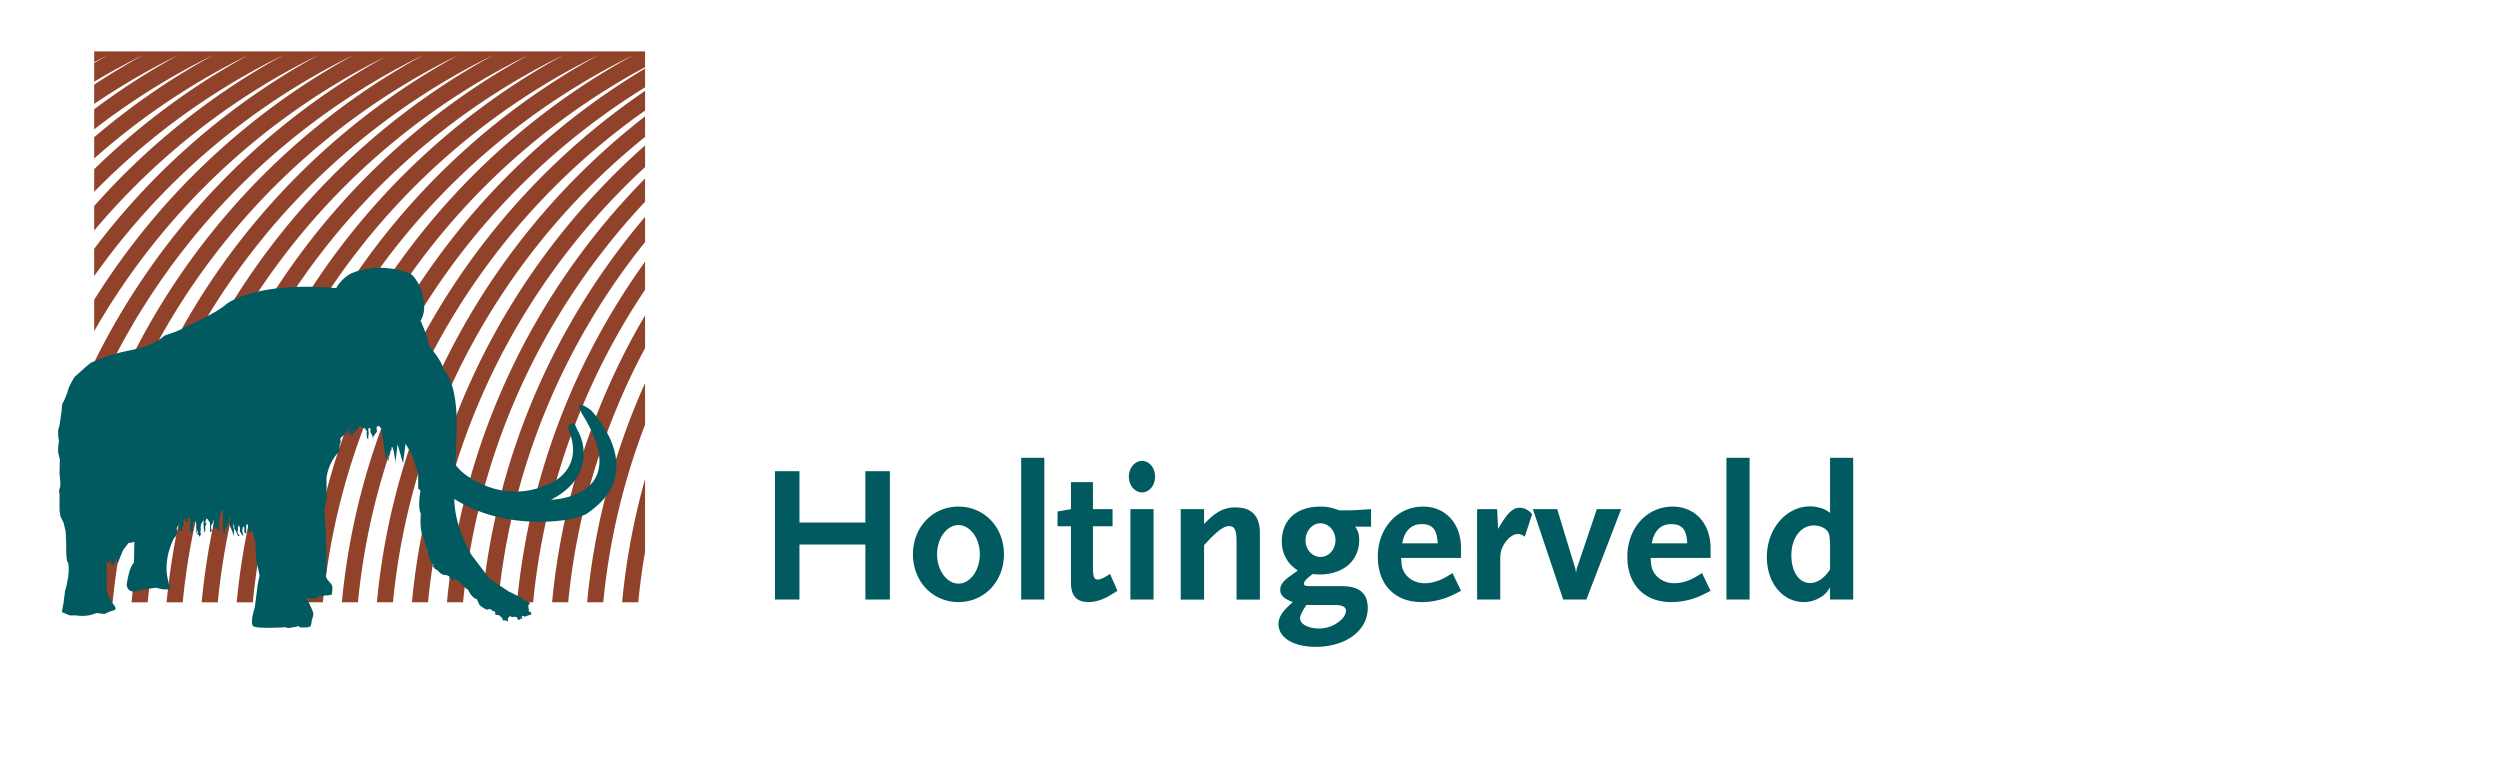
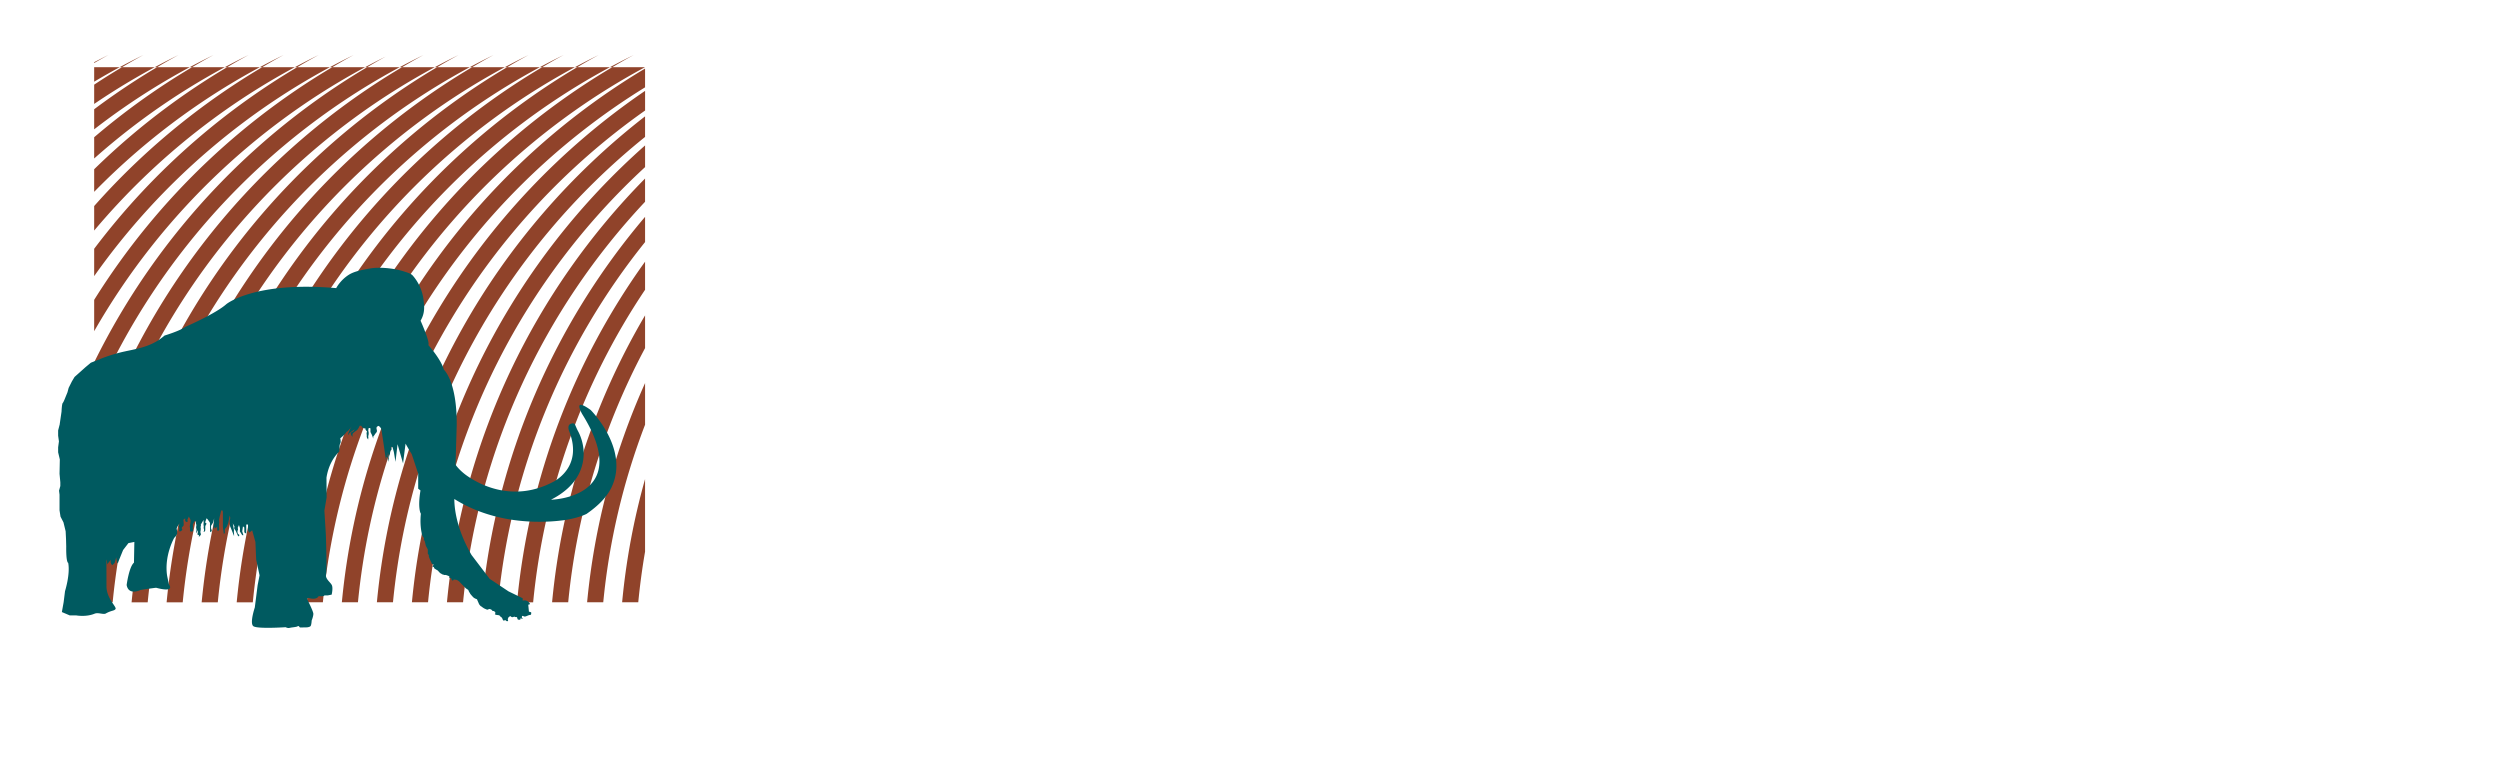
<svg xmlns="http://www.w3.org/2000/svg" id="a" width="300" height="92.308" data-name="holtingerveld">
  <defs>
    <style>.c{fill:#005a60;stroke-width:0}</style>
  </defs>
-   <path d="M103.846 71.947v-6.605h-7.911v6.605h-2.938v-15.4h2.938v6.16h7.911v-6.16h2.94v15.4h-2.94ZM115.015 72.248c-3.103 0-5.461-2.472-5.461-5.739 0-3.243 2.357-5.719 5.461-5.719s5.459 2.474 5.459 5.719c0 3.267-2.357 5.739-5.459 5.739Zm0-9.24c-1.401 0-2.567 1.586-2.567 3.502 0 1.936 1.166 3.523 2.567 3.523s2.565-1.588 2.565-3.523c0-1.914-1.166-3.502-2.565-3.502ZM122.543 71.947V54.936h2.777v17.011h-2.777ZM133.064 71.527c-.816.465-1.657.723-2.427.723-1.446 0-2.122-.746-2.122-2.355V63.15h-1.611v-1.772l1.611-.28v-3.243h2.637v3.243h2.355v2.052h-2.355v4.829c0 1.214.115 1.563.56 1.563.326 0 .723-.163 1.493-.676l.886 2.031c-.375.235-.725.445-1.026.631ZM137.05 59.088c-.865 0-1.588-.84-1.588-1.889s.725-1.891 1.588-1.891 1.563.84 1.563 1.891-.701 1.889-1.563 1.889Zm-1.401 12.859V61.096h2.777v10.851h-2.777ZM148.386 71.947v-6.976c0-1.353-.233-1.842-.91-1.842-.585 0-1.401.583-2.614 1.891l-.373.396v6.533h-2.802V61.098h2.802v1.796c1.306-1.423 2.38-2.006 3.756-2.006 1.961 0 2.94 1.026 2.94 3.08v7.981h-2.8v-.002ZM162.614 63.196c.373.536.49.91.49 1.611 0 2.472-1.912 4.13-4.759 4.13-.28 0-.445 0-.795-.07-.725.536-1.074.886-1.074 1.168 0 .233.187.303.725.303h3.803c2.122 0 3.127.865 3.127 2.614 0 2.705-2.612 4.668-6.253 4.668-2.66 0-4.458-1.098-4.458-2.732 0-.84.466-1.563 1.727-2.637-1.074-.396-1.518-.816-1.518-1.469 0-.631.375-1.121 1.423-1.821.14-.117.375-.257.676-.49-.49-.375-.7-.536-.956-.841-.63-.746-.956-1.632-.956-2.66 0-2.59 1.772-4.178 4.644-4.178.793 0 1.236.095 2.262.445h1.611l2.192-.14v2.101h-1.912.002Zm-2.476 9.402h-3.383c-.093.165-.163.305-.233.375-.326.536-.515.956-.515 1.236 0 .676 1.004 1.214 2.287 1.214.84 0 1.751-.303 2.402-.84.515-.396.818-.886.818-1.308 0-.443-.445-.676-1.378-.676l.002-.002Zm-1.702-9.8c-.979 0-1.772.935-1.772 2.052 0 1.096.795 1.982 1.797 1.982s1.796-.886 1.796-2.006-.816-2.031-1.821-2.031v.002ZM174.156 71.479a8.553 8.553 0 0 1-3.571.77c-3.22 0-5.249-2.122-5.249-5.437 0-3.43 2.332-6.02 5.437-6.02 2.684 0 4.549 2.031 4.549 4.971v1.189h-7.186c.047.911.117 1.284.375 1.727.466.793 1.399 1.306 2.425 1.306.421 0 .841-.047 1.284-.187.655-.187 1.074-.396 2.077-1.026l1.026 2.122c-.515.28-.91.466-1.166.585h-.002Zm-3.57-8.587c-1.236 0-2.076.841-2.31 2.31h4.248c-.07-1.656-.63-2.31-1.937-2.31ZM182.97 64.409c-.303-.235-.536-.326-.84-.326-.445 0-.935.303-1.353.816-.515.63-.746 1.261-.746 2.077v4.969h-2.777V61.094h2.402l.117 2.38c1.051-1.842 1.727-2.542 2.567-2.542.585 0 1.074.255 1.516.77l-.886 2.707ZM190.363 71.947h-2.777l-3.641-10.851h2.917l2.192 7.186.07.466.07-.466 2.427-7.186h2.917l-4.176 10.851h.002ZM204.101 71.479a8.553 8.553 0 0 1-3.571.77c-3.22 0-5.249-2.122-5.249-5.437 0-3.43 2.332-6.02 5.437-6.02 2.684 0 4.549 2.031 4.549 4.971v1.189h-7.186c.047.911.117 1.284.375 1.727.466.793 1.399 1.306 2.425 1.306.421 0 .841-.047 1.284-.187.655-.187 1.074-.396 2.077-1.026l1.026 2.122c-.515.28-.91.466-1.166.585h-.002Zm-3.57-8.587c-1.236 0-2.076.841-2.31 2.31h4.248c-.07-1.656-.631-2.31-1.937-2.31ZM207.174 71.947V54.936h2.777v17.011h-2.777ZM219.608 71.947v-1.471c-.396.63-.585.84-1.096 1.166-.63.396-1.306.606-2.031.606-2.567 0-4.458-2.285-4.458-5.414 0-3.36 2.31-6.067 5.181-6.067.303 0 .63.023.956.117.583.117.84.233 1.446.653v-6.603h2.777v17.011h-2.777l.002.002Zm0-6.488c0-.606-.07-1.166-.14-1.399-.187-.585-.956-1.004-1.821-1.004-1.541 0-2.682 1.516-2.682 3.57 0 1.961.91 3.338 2.241 3.338.863 0 1.726-.585 2.402-1.634v-2.87Z" class="c" />
-   <path d="M59.775 72.275c1.579-16.265 7.931-31.151 17.634-43.228v-3.025C66.591 38.747 59.505 54.729 57.841 72.275h1.934Zm4.203 0a81.394 81.394 0 0 1 13.43-37.501v-3.373C68.969 43.13 63.482 57.118 62.044 72.277h1.932l.002-.002Zm4.206 0a81.239 81.239 0 0 1 9.225-30.503v-3.926A83.18 83.18 0 0 0 66.25 72.275h1.934Zm-12.617 0c1.797-18.509 9.773-35.223 21.84-48.062v-2.789C64.23 34.785 55.508 52.548 53.634 72.274h1.932Zm16.823 0a81.35 81.35 0 0 1 5.019-21.311v-4.996a83.299 83.299 0 0 0-6.956 26.306h1.937Zm4.201 0c.2-2.049.471-4.073.816-6.074v-8.707a83.461 83.461 0 0 0-2.752 14.781h1.936Zm-39.774 0h1.929c2.537-26.122 17.388-48.68 38.662-61.795V8.226c-22.365 13.356-38.014 36.819-40.591 64.05M11.3 6.166v1.298c.57-.293 1.143-.591 1.717-.871-.576.313-1.148.641-1.717.969v2.242a80.319 80.319 0 0 1 5.912-3.208 83.537 83.537 0 0 0-5.912 3.563v2.314a82.274 82.274 0 0 1 10.123-5.875A84.313 84.313 0 0 0 11.3 13.111v2.41a82.095 82.095 0 0 1 14.329-8.924A84.021 84.021 0 0 0 11.3 16.469v2.55A82.329 82.329 0 0 1 29.832 6.597 84.299 84.299 0 0 0 11.3 20.31v2.71A82.394 82.394 0 0 1 34.037 6.597 84.472 84.472 0 0 0 11.3 24.726v2.942c7.373-8.774 16.546-16 26.951-21.076A84.403 84.403 0 0 0 11.3 29.855v3.28c7.953-11.261 18.659-20.441 31.141-26.536A84.494 84.494 0 0 0 11.3 35.985v3.758c8.101-14.166 20.305-25.696 34.984-32.954A84.459 84.459 0 0 0 11.3 43.485v4.608c7.77-18.109 21.872-32.884 39.518-41.492C32.344 16.677 18.068 33.5 11.3 53.742v6.898c5.87-23.788 22.154-43.514 43.726-54.039C31.15 19.617 14.274 43.911 11.583 72.28h1.936c2.812-28.922 20.709-53.479 45.708-65.679-23.874 13.02-40.747 37.31-43.436 65.679h1.932C20.53 43.365 38.424 18.811 63.418 6.607 39.547 19.627 22.684 43.918 19.994 72.28h1.932c2.812-28.922 20.713-53.486 45.716-65.683C43.763 19.614 26.89 43.908 24.199 72.28h1.936C28.94 43.362 46.834 18.808 71.833 6.604 47.964 19.624 31.091 43.918 28.404 72.28h1.932c2.812-28.922 20.709-53.479 45.711-65.679C52.171 19.618 35.298 43.912 32.609 72.28h1.932c2.7-27.809 19.36-51.585 42.865-64.218V6.171H11.3v-.005Zm29.722 66.109h1.932c2.365-24.364 15.442-45.621 34.456-59.013v-2.359C57.304 24.591 43.439 46.789 41.022 72.275m4.204 0h1.931c2.187-22.523 13.531-42.391 30.251-55.844v-2.467c-17.822 13.815-29.941 34.639-32.182 58.31m4.203.001h1.936c1.997-20.578 11.637-38.942 26.045-52.223V17.45C61.9 31.165 51.492 50.516 49.429 72.277" style="fill:#90432a;stroke-width:0" />
+   <path d="M59.775 72.275c1.579-16.265 7.931-31.151 17.634-43.228v-3.025C66.591 38.747 59.505 54.729 57.841 72.275h1.934Zm4.203 0a81.394 81.394 0 0 1 13.43-37.501v-3.373C68.969 43.13 63.482 57.118 62.044 72.277h1.932l.002-.002Zm4.206 0a81.239 81.239 0 0 1 9.225-30.503v-3.926A83.18 83.18 0 0 0 66.25 72.275h1.934Zm-12.617 0c1.797-18.509 9.773-35.223 21.84-48.062v-2.789C64.23 34.785 55.508 52.548 53.634 72.274h1.932Zm16.823 0a81.35 81.35 0 0 1 5.019-21.311v-4.996a83.299 83.299 0 0 0-6.956 26.306h1.937Zm4.201 0c.2-2.049.471-4.073.816-6.074v-8.707a83.461 83.461 0 0 0-2.752 14.781h1.936Zm-39.774 0h1.929c2.537-26.122 17.388-48.68 38.662-61.795V8.226c-22.365 13.356-38.014 36.819-40.591 64.05M11.3 6.166v1.298c.57-.293 1.143-.591 1.717-.871-.576.313-1.148.641-1.717.969v2.242a80.319 80.319 0 0 1 5.912-3.208 83.537 83.537 0 0 0-5.912 3.563v2.314a82.274 82.274 0 0 1 10.123-5.875A84.313 84.313 0 0 0 11.3 13.111v2.41a82.095 82.095 0 0 1 14.329-8.924A84.021 84.021 0 0 0 11.3 16.469v2.55A82.329 82.329 0 0 1 29.832 6.597 84.299 84.299 0 0 0 11.3 20.31v2.71A82.394 82.394 0 0 1 34.037 6.597 84.472 84.472 0 0 0 11.3 24.726v2.942c7.373-8.774 16.546-16 26.951-21.076A84.403 84.403 0 0 0 11.3 29.855v3.28c7.953-11.261 18.659-20.441 31.141-26.536A84.494 84.494 0 0 0 11.3 35.985v3.758c8.101-14.166 20.305-25.696 34.984-32.954A84.459 84.459 0 0 0 11.3 43.485v4.608c7.77-18.109 21.872-32.884 39.518-41.492C32.344 16.677 18.068 33.5 11.3 53.742v6.898c5.87-23.788 22.154-43.514 43.726-54.039C31.15 19.617 14.274 43.911 11.583 72.28h1.936c2.812-28.922 20.709-53.479 45.708-65.679-23.874 13.02-40.747 37.31-43.436 65.679h1.932C20.53 43.365 38.424 18.811 63.418 6.607 39.547 19.627 22.684 43.918 19.994 72.28h1.932c2.812-28.922 20.713-53.486 45.716-65.683C43.763 19.614 26.89 43.908 24.199 72.28h1.936C28.94 43.362 46.834 18.808 71.833 6.604 47.964 19.624 31.091 43.918 28.404 72.28h1.932c2.812-28.922 20.709-53.479 45.711-65.679C52.171 19.618 35.298 43.912 32.609 72.28h1.932c2.7-27.809 19.36-51.585 42.865-64.218H11.3v-.005Zm29.722 66.109h1.932c2.365-24.364 15.442-45.621 34.456-59.013v-2.359C57.304 24.591 43.439 46.789 41.022 72.275m4.204 0h1.931c2.187-22.523 13.531-42.391 30.251-55.844v-2.467c-17.822 13.815-29.941 34.639-32.182 58.31m4.203.001h1.936c1.997-20.578 11.637-38.942 26.045-52.223V17.45C61.9 31.165 51.492 50.516 49.429 72.277" style="fill:#90432a;stroke-width:0" />
  <path d="m7.172 50.851.213-1.458s.035-.925.142-1.031.32-.676.32-.676l.248-.605.142-.533.391-.783.32-.533.64-.57.676-.605.64-.533.996-.391s.978-.435 2.417-.806c1.764-.455 3.713-.551 5.429-2.062 0 0 1.849-.556 2.5-1.043 0 0 3.615-1.564 4.919-2.727 0 0 3.367-2.774 13.18-1.921 0 0 .473-.933 1.494-1.588.663-.426 1.593-.601 2.655-.783.996-.17 2.729-.033 3.935.355.446.143.876.262 1.091.498a5.414 5.414 0 0 1 1.304 2.915c.09.746.198 1.568-.355 2.514 0 0 1.186 2.655.925 2.917 0 0 1.518 1.682 1.872 2.963 0 0 1.564 1.351 1.541 6.59l-.142 4.813s.458.696 1.446 1.374c1.994 1.369 5.827 2.97 10.17.735 0 0 3.775-1.677 2.016-6.14 0 0-.302-.73.225-.891.528-.162.426.107.841.891 0 0 .583.998.666 2.329.113 1.792-.585 4.219-3.92 5.902 0 0 9.98-.195 3.815-10.18-.008-.015-.018-.028-.027-.043l.008.015s-1.348-2.231.97-.566c0 0 4.726 4.718 2.495 9.31-.533 1.098-1.506 2.141-2.987 3.165 0 0-1.051.545-2.869.773-3.093.39-8.371.336-12.995-2.564 0 1.074.24 3.56 2.067 6.723l2.181 2.869.331.213 1.921 1.279 1.707.83v.285s.48-.175.83.308c0 0 .127.172-.167.172l.08.836.267.08s.045.258-.062.312c0 0-.11 0-.258.053-.173.063-.396.18-.506.142l-.183-.077-.095.023v.167l.072.13.023.047s-.167-.012-.178-.047-.012-.142-.012-.142l-.083.19-.035.095h-.153s-.06.095-.072 0c0-.012-.003-.02-.003-.028l-.008-.065-.107.06.012-.153-.072-.13h-.095l-.167-.012-.035-.095-.047.107-.072-.035c-.06.012-.107.06-.107.06l-.083-.023s-.047-.023-.095-.06l-.047-.035-.072-.035-.047.06-.047.047-.083.047s-.012.023-.035.083.012-.023-.023.06-.035.108 0 .197-.012.112-.072.123.012.06-.06.012c-.072-.047-.118-.06-.13-.095l-.012-.035-.118.023-.06-.012-.035.083-.142-.153s-.035-.083-.047-.118-.047-.107-.095-.155c-.047-.047-.047-.012-.107-.072s-.155-.167-.155-.167l-.142-.035s-.13-.012-.167-.012-.142-.06-.142-.06-.118.047-.083-.035c.035-.083.06-.155.06-.19s-.047-.023-.072-.083c-.023-.06-.118-.107-.118-.107s-.087 0-.133-.012c-.045-.012-.093-.072-.117-.107s-.118-.095-.155-.095-.072-.035-.107-.035-.297.095-.297.095-.083-.047-.118-.06a2.99 2.99 0 0 1-.262-.118 88.235 88.235 0 0 1-.178-.118l-.118-.095s-.072-.023-.118-.072c-.047-.047-.167-.19-.178-.225s-.107-.248-.107-.248l-.118-.273-.012-.047-.202-.083-.178-.095-.213-.213s-.153-.19-.19-.225c-.035-.035-.095-.19-.13-.213s-.142-.297-.142-.297l-.285-.19-.556-.563-.267-.285-.248-.16-.318-.053s-.073 0-.108.053.053.018-.035.053-.142-.018-.142-.018.035-.018-.018-.053 0 0-.053-.142-.232-.053-.248-.125c-.018-.072.048-.125-.02-.16s-.105-.053-.158-.072l-.248-.088s-.107.035-.195 0-.178-.053-.232-.072c-.053-.018-.125-.107-.178-.107s-.338-.338-.338-.338l-.178-.107-.232-.142-.088-.195s-.178 0-.142-.053a3.95 3.95 0 0 0 .125-.232l-.213-.088-.035-.125-.16-.32-.16-.408v-.195l-.125-.16v-.516l-.232-.426-.142-.605-.107-.088s.053-.195 0-.267-.178-.285-.178-.285-.338-1.043-.172-2.609l-.047-.095s-.341-.665 0-2.702l-.275-.213v-1.799l-.775-2.342c-.248-.4-.495-.82-.741-1.264l-.302 2.365-.658-2.294-.248 2.116-.195-1.173-.16-.586-.178-.053s.125.391 0 .408c-.125.018-.107.498-.16.533-.007.005-.013.018-.022.038-.06.153-.157.833-.157.833s-.045-.222-.037-.371c.003-.058.013-.105.037-.125.085-.072-.018-.515-.037-.616l-.015.26s-.052.072 0 .213-.062.005-.023.125c.038.12-.192-.088-.157-.195s-.025-.178-.003-.232-.005-.267-.005-.267v1.191l-.578-3.876s-.053-.178-.142-.248c-.088-.072-.142-.213-.232-.16-.088.053-.195.053-.213.232-.018.178.125.338 0 .516s-.107.107-.213.285c-.107.178-.178.195-.178.267v.213s-.107-.285-.142-.391-.195-.373-.195-.426v-.408s-.232-.142-.232.053-.072-.035 0 .338-.063.533-.032.586c.032.053-.005.248-.005.248v.107s-.195-.195-.177-.391c.018-.195-.055-.408 0-.461s.028-.142-.02-.178c-.05-.035-.157-.232-.157-.232s.142-.035 0-.053-.426-.16-.426-.16.088-.018 0-.088c-.088-.072 0-.088-.088-.072-.088.018-.107-.142-.213.107s-.267.408-.267.408-.533.355-.533.48v.32s-.308-.308-.18-.495a.239.239 0 0 1 .092-.075c.32-.16.32-.32.32-.32s-.623.445-.658.516c-.035.072-.088.16-.088.16-.072-.088.088-.461.178-.605.088-.142-.018-.035.107-.232l.125-.195-.426.533-.088.072s-.072-.018-.142.107c-.072.125-.185.213-.262.302s-.45.408-.45.408.107.445 0 .605-.088.551-.107.658c-.018.107 0 .32 0 .32s-1.226 1.013-1.548 3.147l.018 2.365-.267 1.583.178 2.915s.142 4.125.018 4.711c-.125.586.57.978.711 1.351s-.035 1.103-.035 1.103l-.445.088h-.426s.018.16-.693.088c0 0-.178.533-1.244.213l-.16.102s.77 1.504.77 1.812-.202.806-.202.806-.023.556-.142.676c-.118.118-.426.142-.426.142l-.841.017-.145-.177-.168.035s.125.042-.646.137c-.325.04-.39.143-.758-.03 0 0-3.413.232-3.876-.125-.461-.355.178-2.241.178-2.241l.338-2.667.232-1.191-.408-1.902-.088-2.097-.391-1.404-.338.285-.16-.285v-.693h-.213v1.084s-.232-.107-.232-.178V63.3l-.16-.142-.088.605.142.461h-.142l-.285-.461s.035-.338 0-.426-.107-.338-.107-.338l-.148.338s.072.237 0 .308c-.072.072 0 .38 0 .38l.213.19-.142.167s-.237-.498-.262-.57c-.023-.072-.072-.142-.118-.213s-.095-.142-.118-.213.095-.142 0-.285c-.095-.142-.167-.308-.167-.308l.142.83s-.023.19 0 .355c.023.167 0 .308.023.38s-.403-1.019-.403-1.019-.095-.142-.095-.285c0-.142-.072-.64 0-.758s-.032-.426-.032-.426l-.182.901s-.142.38-.19.45c-.047.072-.19.213-.213.308-.023.095 0 .403 0 .403l-.118.167-.118-.83v-1.826s-.047-.262-.142-.213c-.095.047-.142.426-.19.57-.047.142-.095.426-.118.498s.047.426 0 .521.013.19-.005.38.063.331-.013.426-.218.118-.218-.072v-.45c0 .118-.167.285-.167.285v-.118l-.093.17-.05-.24-.167.355.118-1.364-.118.486-.262.426v.308l.095.237-.095.213-.118-.072v-.545s-.023-.356 0-.45c.023-.095-.403-.606-.403-.606s-.19.44-.167.511.213.095.118.213a.678.678 0 0 0-.12.285v.45s-.068.167-.163.19.072-.167 0-.355c-.072-.19.012-.285-.03-.403s0-.355 0-.355l-.018-.19v-.142l-.331.57s.047.095 0 .19 0 .19 0 .285-.022.262-.022.262-.045.142 0 .262c.045.118.058.213-.02.285l-.078.072-.142.167s.118-.213 0-.285c-.118-.072-.167.023-.118-.19l.018-.082.03-.132s-.025-.095-.048-.195c-.012.09-.037.172-.037.172l-.107.213c-.047-.213.047-.355 0-.521s-.027-.237-.013-.355c.013-.118.025-.047-.017-.213s0-.285 0-.285l-.16-.095c-.19.285-.237.403-.237.475s.047.213 0 .308.095.355 0 .426l-.095.072s-.213 0-.237-.072 0-.213 0-.331-.068-.118-.01-.38.082-.545.082-.545-.043-.192-.105-.273-.108-.223-.108-.223l-.19.426s.118.19 0 .213l-.118.023s-.167-.095-.142-.237c.023-.142-.002-.203-.002-.203l-.212.178s.095.64 0 .735c-.095.095-.19.167-.19.262s.142.19 0 .285l-.142.095s-.142.095-.167-.072c-.023-.167.023-.213 0-.355s-.062-.167-.007-.331c.055-.167.125-.262.125-.262s-.285.331-.38.57c-.095.237 0 .19 0 .403s.058.285-.042.475-.29.355-.29.355-1.229 2.129-.853 4.574l.213 1.019s.853 1.043-1.541.403c0 0-.623.072-1.849.262 0 0-1.446.735-1.682-.593 0 0 .285-2.181.878-2.679l.047-2.489-.711.142-.64.83s-.521 1.279-.545 1.351-.095.331-.142.213c-.047-.118-.142-.688-.142-.688l-.19.688-.285.262s-.19-.213-.19-.355v-.285l-.403.521v.118c0-.118-.112-1.366-.105-.125.003.798.007 1.731.007 2.649 0 1.489 1.271 2.482 1.083 2.739-.173.233-.481.143-1.173.533-.273.155-.906-.16-1.333.018-1.023.426-2.199.208-2.199.208h-.783l-.948-.403.213-1.186.167-1.328s.64-2.016.38-3.39c0 0-.262.023-.237-1.967l-.023-.878-.047-.948-.26-1.066-.355-.688-.118-.758v-1.874l-.06-.486.155-.556v-.45l-.095-1.016.035-1.722-.202-.853v-.605l.095-.711-.095-.676v-.64l.202-.783-.025-.013Z" class="c" />
</svg>